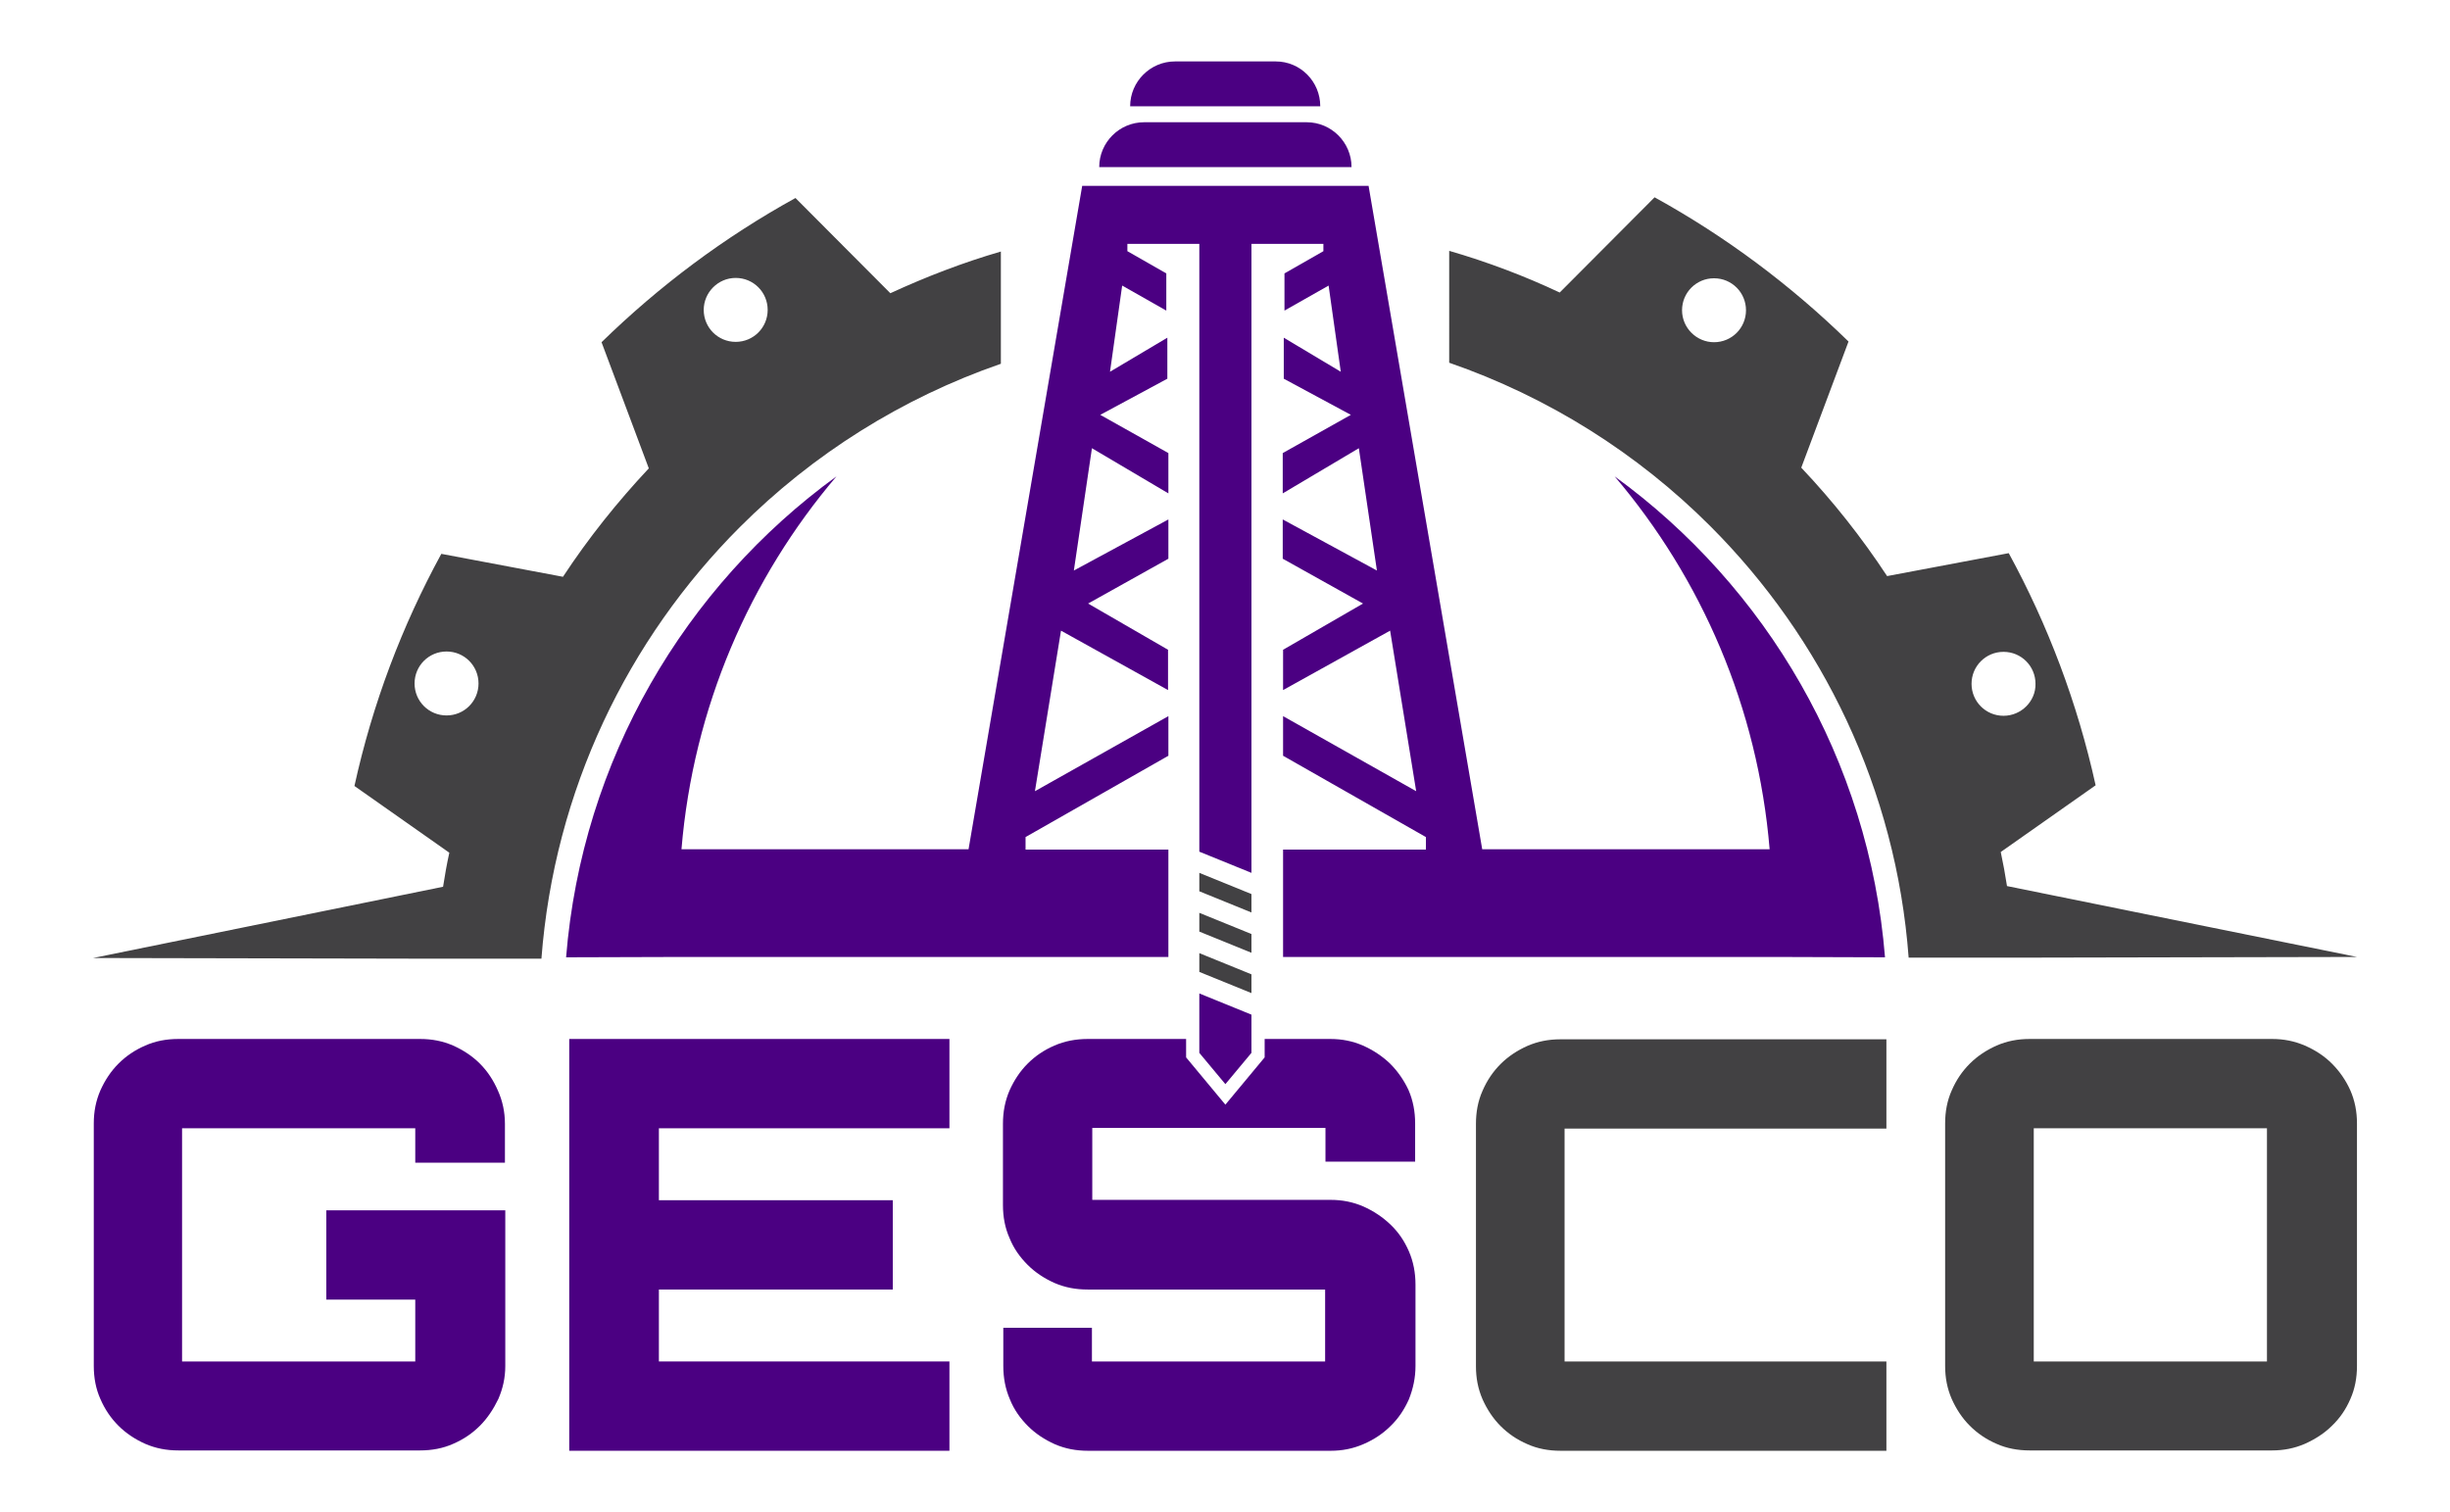
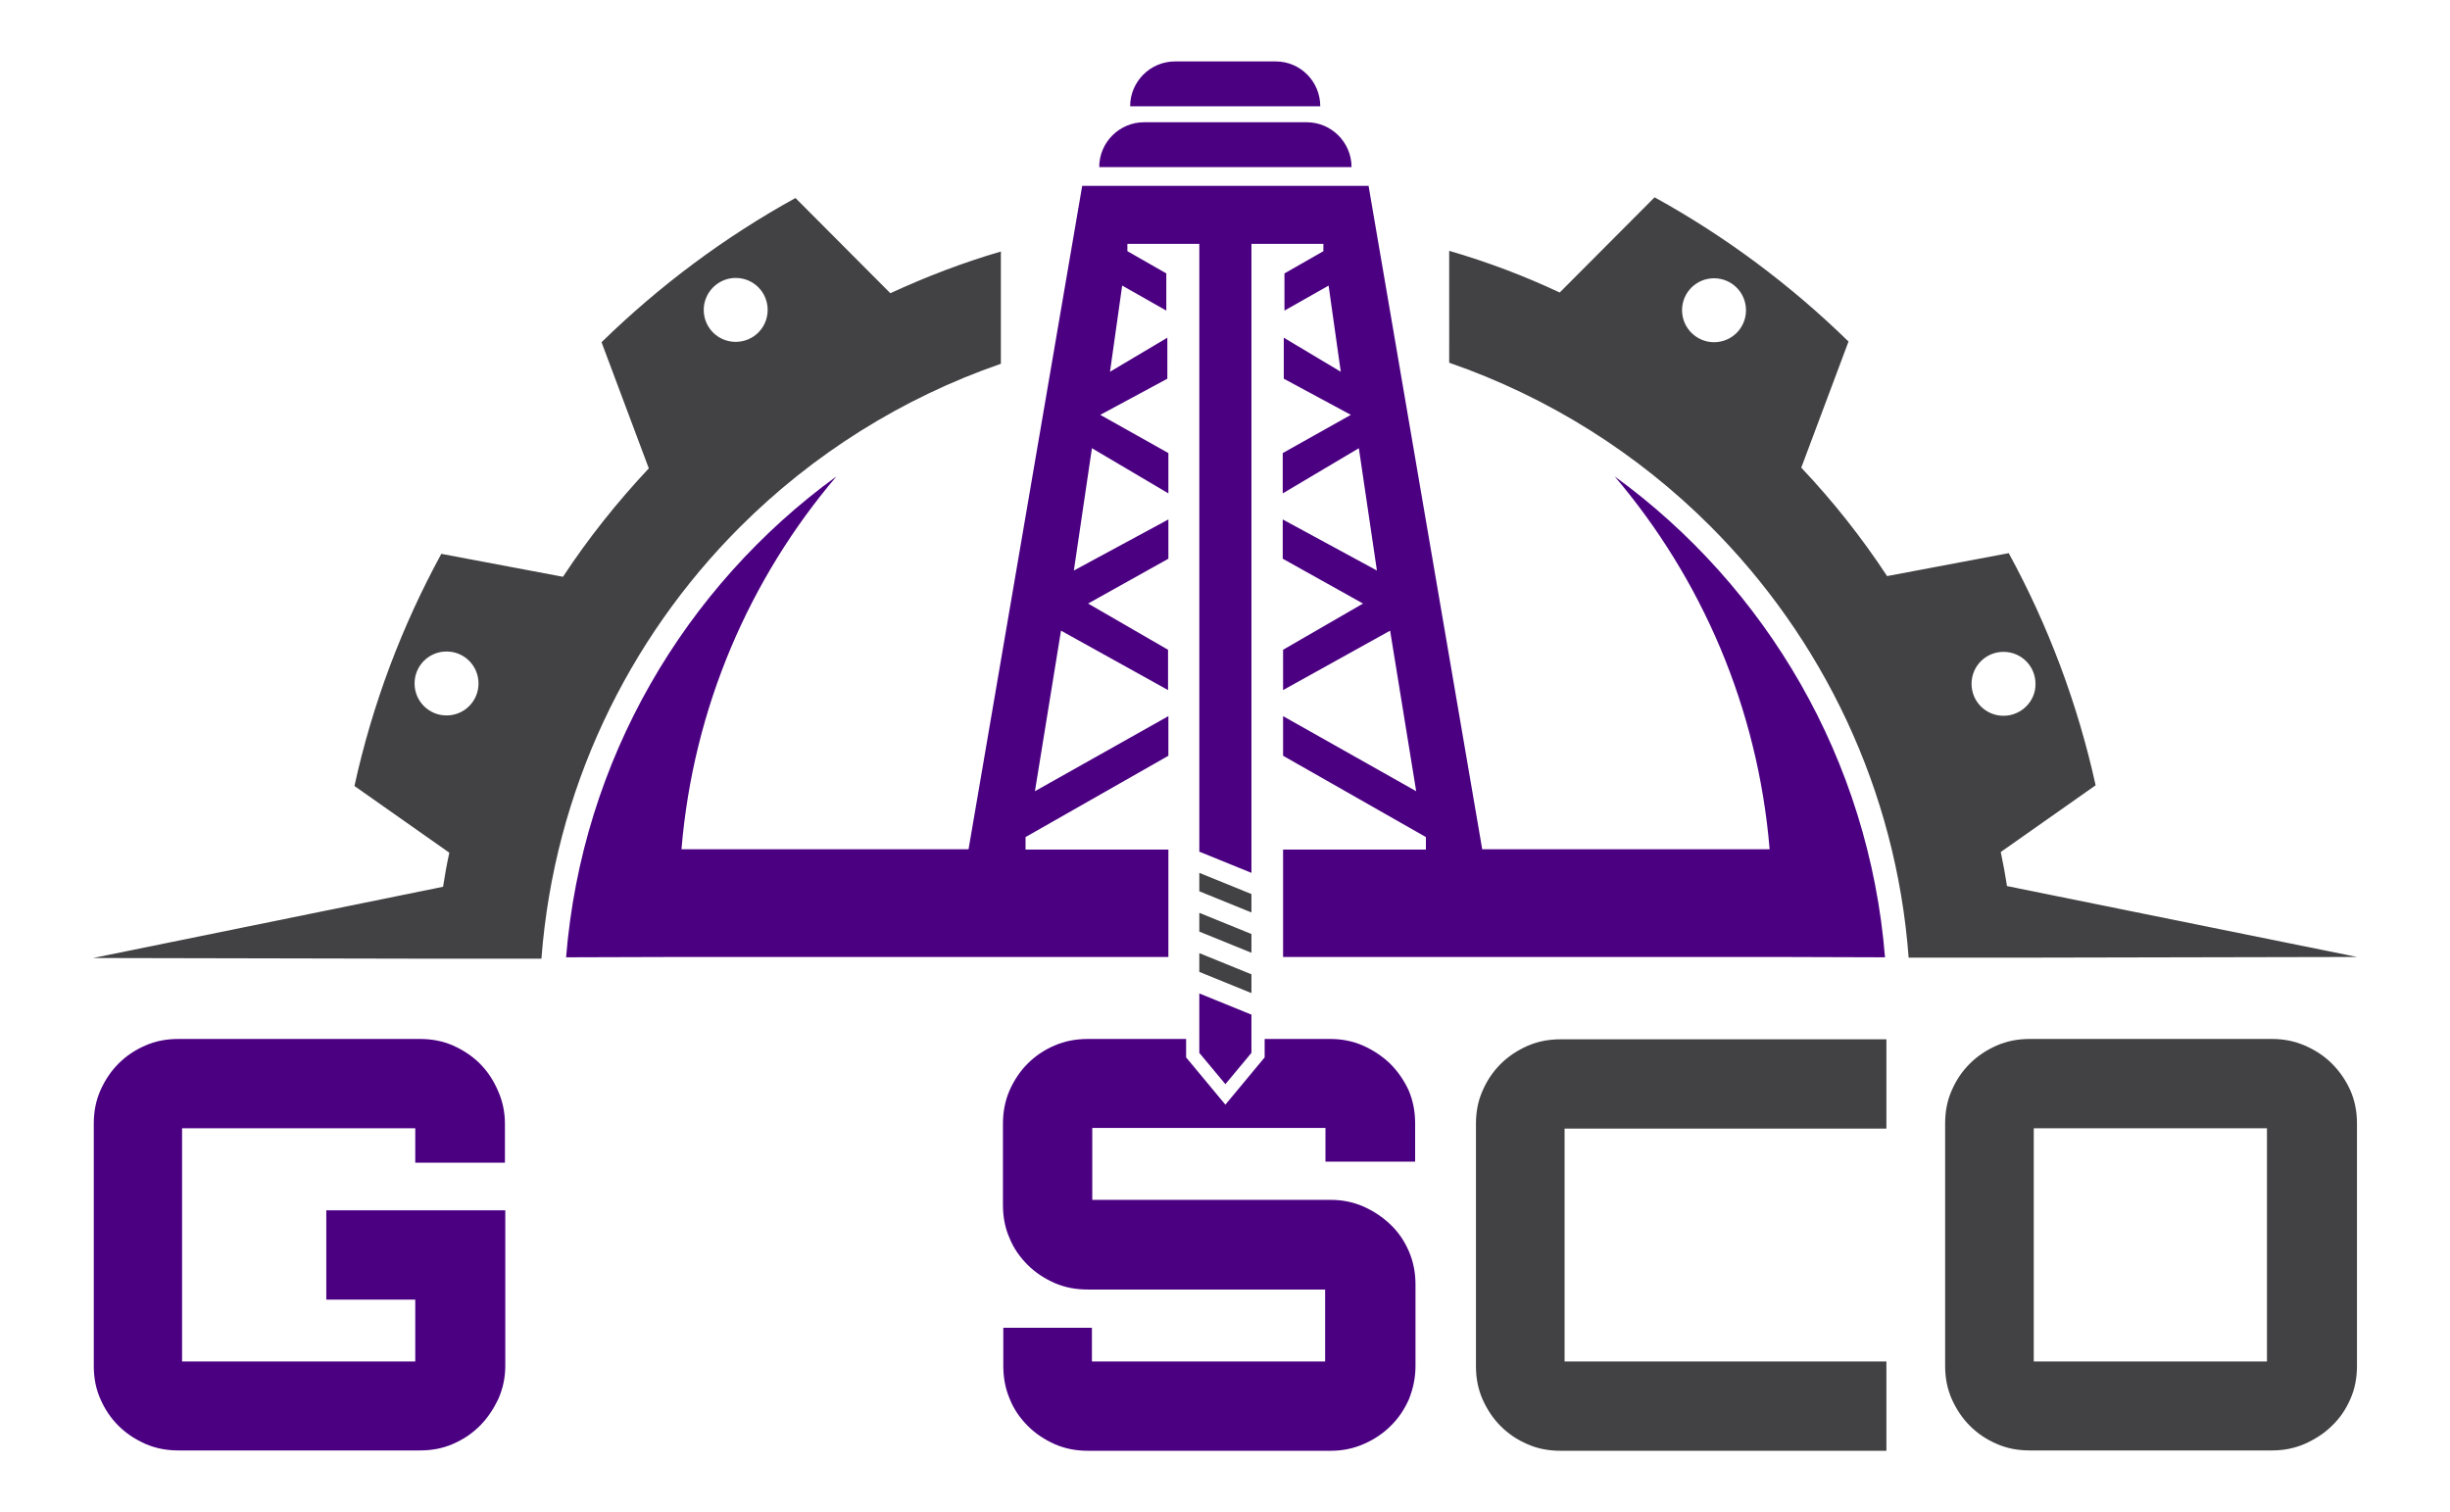
<svg xmlns="http://www.w3.org/2000/svg" xmlns:ns1="http://sodipodi.sourceforge.net/DTD/sodipodi-0.dtd" xmlns:ns2="http://www.inkscape.org/namespaces/inkscape" version="1.1" id="Layer_1" x="0px" y="0px" viewBox="0 0 704.955 435.163" xml:space="preserve" ns1:docname="GESCO_web_blur.svg" ns2:version="1.2.1 (9c6d41e, 2022-07-14)" width="704.955" height="435.163">
  <defs id="defs788">
    <filter style="color-interpolation-filters:sRGB" ns2:label="Blur" id="filter1152" x="-0.018" y="-0.029" width="1.035" height="1.058">
      <feGaussianBlur stdDeviation="5 5" result="blur" id="feGaussianBlur1150" />
    </filter>
  </defs>
  <ns1:namedview id="namedview786" pagecolor="#ffffff" bordercolor="#999999" borderopacity="1" ns2:showpageshadow="0" ns2:pageopacity="0" ns2:pagecheckerboard="0" ns2:deskcolor="#d1d1d1" showgrid="false" ns2:zoom="0.25675" ns2:cx="-1182.0837" ns2:cy="442.06426" ns2:window-width="2560" ns2:window-height="1387" ns2:window-x="0" ns2:window-y="25" ns2:window-maximized="1" ns2:current-layer="Layer_1" />
  <style type="text/css" id="style726">
	.st0{fill:#424143;}
	.st1{fill:#4B0082;}
</style>
  <g id="g1184" ns2:export-filename="gesco_logo25_web_header_v3.png" ns2:export-xdpi="44.121426" ns2:export-ydpi="44.121426" transform="translate(1138.758,-545.324)">
    <path id="path907" style="fill:#ffffff;filter:url(#filter1152)" class="st0" d="m -781.227,557.334 c -6.973,0.02 -13.949,-0.065 -20.921,0.056 -7.607,0.526 -14.546,6.249 -16.441,13.647 -0.562,2.147 -0.693,4.379 -0.748,6.587 -5.114,3.125 -8.525,8.848 -8.779,14.844 0.225,0.855 -0.542,0.662 -1.131,0.662 -0.969,0 -1.937,0 -2.906,0 -10.9,63.633 -21.799,127.267 -32.699,190.9 -23.85,0 -47.701,0 -71.551,0 1.138,-9.764 3.07,-19.434 5.74,-28.895 1.611,-5.703 3.594,-11.57 5.768,-17.105 7.496,-19.044 18.177,-36.79 31.477,-52.348 1.844,-3.901 3.694,-7.799 5.543,-11.697 12.557,-7.872 26.055,-14.212 40.07,-19.02 0.999,-0.283 2.183,-0.646 2.555,-1.748 0.324,-0.889 0.07,-1.896 0.15,-2.834 0,-13.417 0,-26.833 0,-40.25 -10.097,2.831 -20.107,6.022 -29.798,10.045 -2.155,0.883 -4.296,1.8 -6.424,2.746 -9.184,-9.218 -18.369,-18.436 -27.553,-27.654 -13.872,7.461 -27.152,16.041 -39.505,25.821 -8.376,6.599 -16.337,13.717 -23.899,21.234 4.56,12.166 9.117,24.332 13.676,36.498 -7.518,8.248 -14.502,16.989 -20.785,26.215 -11.794,-2.224 -23.589,-4.447 -35.383,-6.672 -12.6,22.397 -22.006,46.618 -27.482,71.736 -0.759,1.877 -0.366,4.376 1.467,5.481 8.325,5.9 16.682,11.754 25.027,17.626 -0.167,0.837 -0.322,1.676 -0.463,2.518 -32.471,6.61 -64.943,13.22 -97.414,19.83 -4.374,2.318 -8.748,4.636 -13.121,6.955 4.704,1.313 9.365,2.777 14.078,4.057 1.409,0.188 2.914,0.095 4.242,0.102 0.565,0.017 1.461,0.013 2.155,0.015 42.888,0.086 85.776,0.201 128.664,0.188 -0.115,-0.757 1.021,-0.249 1.506,-0.399 47.949,-0.17 95.899,-0.078 143.848,-0.101 10.974,0 21.949,0 32.923,0 0,4.085 0,8.171 0,12.256 -9.596,0.026 -19.195,-0.074 -28.79,0.083 -9.903,0.623 -19.228,6.656 -23.962,15.36 -2.67,4.7 -3.906,10.16 -3.738,15.551 -0.006,1.031 -0.003,2.333 -0.006,3.469 0.016,7.149 -0.078,14.301 0.086,21.448 0.583,8.647 5.274,16.871 12.343,21.865 3.801,2.747 8.249,4.615 12.889,5.325 -8.411,0 -16.823,0 -25.234,0 0.098,6.545 -0.149,13.096 0.153,19.635 0.705,8.495 5.339,16.554 12.315,21.45 5.225,3.81 11.715,5.851 18.185,5.638 20.29,0.039 40.58,0.023 60.87,0.01 3.606,-0.046 7.216,0.051 10.818,-0.088 11.443,-0.857 22.05,-8.863 25.842,-19.721 1.625,-4.367 1.907,-9.084 1.775,-13.701 -0.066,-7.556 0.117,-15.117 -0.113,-22.669 -0.662,-8.798 -5.584,-17.145 -12.949,-22.001 -3.693,-2.547 -7.942,-4.306 -12.378,-5.01 8.45,0 16.9,0 25.35,0 -0.099,-6.578 0.152,-13.162 -0.158,-19.735 -0.638,-7.871 -4.876,-15.229 -11,-20.135 -4.924,-3.94 -11.057,-6.503 -17.398,-6.715 -2.953,-0.147 -5.778,-0.022 -8.728,-0.06 -3.276,0 -6.552,0 -9.827,0 0,-4.085 0,-8.171 0,-12.256 52.875,0.009 105.75,-0.03 158.625,0.042 7.031,0.038 14.07,0.01 21.095,0.09 1.41,0.169 2.843,0.012 4.264,0.067 42.652,-0.002 85.304,-0.101 127.956,-0.217 1.909,0.027 3.647,-0.861 5.469,-1.305 3.262,-0.971 6.524,-1.943 9.787,-2.913 -4.133,-2.141 -8.239,-4.333 -12.372,-6.472 -1.826,-0.882 -3.892,-0.955 -5.835,-1.445 -30.772,-6.234 -61.543,-12.468 -92.315,-18.703 -0.142,-0.838 -0.299,-1.672 -0.463,-2.506 9.122,-6.416 18.244,-12.831 27.365,-19.248 -5.235,-25.188 -14.131,-49.623 -26.488,-72.193 -0.694,-2.247 -3.383,-3.439 -5.57,-2.72 -10.554,2.016 -21.116,3.992 -31.675,5.986 -6.28,-9.229 -13.225,-18.007 -20.779,-26.227 4.557,-12.162 9.115,-24.324 13.672,-36.486 -17.731,-17.69 -37.865,-33.005 -59.824,-45.072 -1.9,-1.574 -5.038,-1.146 -6.451,0.876 -8.201,8.278 -16.437,16.518 -24.658,24.777 -11.689,-5.284 -23.887,-9.357 -36.248,-12.744 0,14.589 0,29.177 0,43.766 14.381,4.769 28.273,11.061 41.197,18.981 0.6,0.428 1.383,0.703 1.837,1.267 1.801,3.653 3.431,7.286 5.264,10.939 0.626,1.412 1.849,2.43 2.747,3.665 9.48,11.548 17.544,24.253 23.965,37.743 1.683,3.531 3.347,7.33 4.792,10.963 3.601,9.015 6.45,18.327 8.587,27.795 0.273,1.262 0.602,2.764 0.868,4.123 0.833,4.131 1.523,8.426 2.065,12.519 0.093,0.769 0.195,1.537 0.281,2.307 -23.883,0 -47.767,0 -71.65,0 -10.9,-63.633 -21.799,-127.267 -32.699,-190.9 -1.335,0 -2.671,0 -4.006,0 -0.112,-3.597 -1.142,-7.191 -3.219,-10.154 -1.497,-2.188 -3.469,-4.048 -5.732,-5.428 0.006,-3.545 -0.444,-7.201 -2.199,-10.342 -3.171,-6.124 -10.006,-10.193 -16.923,-9.85 -2.986,-0.044 -5.972,-0.025 -8.958,-0.02 z m -145.674,73.639 c 2.344,0.021 4.125,2.799 3.073,4.925 -0.744,1.8 -3.067,2.718 -4.801,1.764 -1.727,-0.781 -2.494,-3.034 -1.592,-4.702 0.611,-1.243 1.926,-2.064 3.32,-1.986 z m 281.77,0.119 c 2.285,0.218 3.878,3.013 2.729,5.056 -0.809,1.744 -3.127,2.551 -4.803,1.554 -1.603,-0.809 -2.362,-2.874 -1.607,-4.515 0.614,-1.43 2.139,-2.28 3.68,-2.096 z m -162.461,7.621 c -1.505,0.894 -3.01,1.788 -4.516,2.682 0.229,-1.617 0.457,-3.234 0.686,-4.852 1.277,0.723 2.553,1.447 3.83,2.17 z m 47.352,2.641 c -1.487,-0.889 -2.974,-1.777 -4.461,-2.666 1.26,-0.715 2.521,-1.43 3.781,-2.145 0.227,1.604 0.453,3.207 0.68,4.811 z m -1.596,23.447 c -3.721,2.089 -7.441,4.178 -11.162,6.268 0,-4.093 0,-8.186 0,-12.279 3.721,2.004 7.441,4.008 11.162,6.012 z m -37.506,6.211 c -3.688,-2.07 -7.375,-4.141 -11.062,-6.211 3.688,-1.986 7.375,-3.973 11.062,-5.959 0,4.057 0,8.113 0,12.17 z m -8.115,19.986 c -5.018,2.712 -10.035,5.424 -15.053,8.137 0.772,-5.221 1.544,-10.443 2.316,-15.664 4.245,2.509 8.491,5.018 12.736,7.527 z m 57.621,8.115 c -4.986,-2.705 -9.971,-5.41 -14.957,-8.115 4.217,-2.503 8.434,-5.007 12.65,-7.51 0.769,5.208 1.538,10.417 2.307,15.625 z m -8.213,19.977 c -4.983,2.881 -9.966,5.762 -14.949,8.643 0,-5.665 0,-11.329 0,-16.994 4.983,2.784 9.966,5.568 14.949,8.352 z m -41.293,8.586 c -4.95,-2.862 -9.9,-5.724 -14.85,-8.586 4.95,-2.765 9.9,-5.53 14.85,-8.295 0,5.627 0,11.254 0,16.881 z m -8.188,20.014 c -8.653,4.867 -17.306,9.734 -25.959,14.602 1.439,-8.871 2.879,-17.742 4.318,-26.613 7.214,4.004 14.427,8.008 21.641,12.012 z m 68.773,14.584 c -8.635,-4.87 -17.27,-9.741 -25.904,-14.611 7.196,-3.995 14.392,-7.99 21.588,-11.984 1.439,8.865 2.878,17.73 4.316,26.596 z M -1010.002,738.48 c 2.331,0.086 4.043,2.895 2.942,4.988 -0.775,1.771 -3.086,2.631 -4.798,1.681 -1.788,-0.828 -2.494,-3.229 -1.472,-4.903 0.649,-1.198 1.981,-1.865 3.327,-1.766 z m 448.244,0.117 c 2.254,0.275 3.794,3.032 2.665,5.054 -0.822,1.765 -3.167,2.534 -4.856,1.548 -1.863,-0.898 -2.408,-3.5 -1.205,-5.139 0.73,-1.112 2.106,-1.611 3.396,-1.463 z m -181.814,45.531 c -9.809,0 -19.617,0 -29.426,0 0,-5.584 0,-11.168 0,-16.752 9.809,5.584 19.617,11.168 29.426,16.752 z m -55.77,0 c -9.742,0 -19.484,0 -29.227,0 9.742,-5.546 19.484,-11.092 29.227,-16.639 0,5.546 0,11.092 0,16.639 z m -221.611,54.498 c -22.632,0.014 -45.266,-0.026 -67.897,0.031 -9.681,0.297 -18.948,5.808 -24.021,14.028 -3.094,4.876 -4.72,10.662 -4.554,16.439 -0.04,18.023 -0.014,36.046 -0.016,54.069 0.024,5.762 -0.021,11.526 0.065,17.287 0.544,10.027 6.69,19.463 15.505,24.215 4.637,2.593 9.982,3.832 15.284,3.668 23.399,0.01 46.799,0.041 70.197,-0.028 9.69,-0.315 18.919,-5.89 23.996,-14.104 3.06,-4.734 4.744,-10.346 4.699,-15.99 -0.008,-16.77 -0.001,-33.542 -0.003,-50.313 -20.948,0 -41.896,0 -62.844,0 0,12.348 0,24.695 0,37.043 8.533,0 17.066,0 25.6,0 0,2.152 0,4.305 0,6.457 -18.585,0 -37.17,0 -55.756,0 0,-18.585 0,-37.171 0,-55.756 18.585,0 37.171,0 55.756,0 0,3.3 0,6.6 0,9.9 12.383,0 24.767,0 37.15,0 -0.067,-6.425 0.113,-12.854 -0.113,-19.275 -0.798,-9.722 -6.579,-18.929 -15.096,-23.728 -4.552,-2.64 -9.813,-4.012 -15.074,-3.943 -0.959,-0.016 -1.918,-0.003 -2.877,-9.7e-4 z m 534.383,0.002 c -23.227,0.014 -46.454,-0.031 -69.681,0.03 -10.223,0.373 -19.941,6.533 -24.811,15.503 -2.582,4.609 -3.82,9.921 -3.671,15.194 -0.009,23.473 -0.038,46.946 0.027,70.419 0.32,10.616 6.943,20.677 16.413,25.41 4.557,2.353 9.732,3.353 14.841,3.184 23.277,-0.007 46.554,0.042 69.831,-0.035 11.601,-0.409 22.558,-8.235 26.724,-19.069 1.514,-3.736 2.055,-7.789 2.004,-11.801 -0.027,-23.475 0.041,-46.95 -0.049,-70.425 -0.338,-9.837 -6.178,-19.134 -14.601,-24.117 -4.869,-2.96 -10.587,-4.447 -16.279,-4.299 -0.25,0.002 -0.499,0.003 -0.749,0.005 z m -494.072,1.891 c 0,42.651 0,85.302 0,127.953 40.248,0 80.496,0 120.744,0 0,-12.348 0,-24.695 0,-37.043 -27.867,0 -55.733,0 -83.6,0 0,-3.118 0,-6.237 0,-9.355 22.433,0 44.866,0 67.299,0 0,-12.348 0,-24.697 0,-37.045 -22.433,0 -44.866,0 -67.299,0 0,-3.118 0,-6.237 0,-9.355 27.867,0 55.733,0 83.6,0 0,-12.348 0,-24.697 0,-37.045 -40.248,0 -80.496,0 -120.744,0 0,0.63 0,1.26 0,1.891 z m 290.83,-1.787 c -10,-0.133 -19.79,5.299 -25.156,13.706 -3.198,4.899 -4.904,10.758 -4.761,16.612 -0.021,23.575 -0.034,47.15 0.018,70.724 0.289,10.828 7.141,21.096 16.889,25.744 4.459,2.208 9.481,3.115 14.436,2.948 32.696,0.002 65.392,0.004 98.088,0.006 0,-12.348 0,-24.695 0,-37.043 -30.867,0 -61.733,0 -92.6,0 0,-18.552 0,-37.104 0,-55.656 30.867,0 61.733,0 92.6,0 0,-12.348 0,-24.695 0,-37.043 -33.171,5.7e-4 -66.342,10e-4 -99.514,0.002 z m -73.23,36.842 c 0,3.119 0,6.238 0,9.357 -18.585,-0.008 -37.171,10e-4 -55.756,-0.002 0,-3.118 0,-6.237 0,-9.355 18.585,0 37.171,0 55.756,0 z m 270.9,0.1 c 0,18.585 0,37.171 0,55.756 -18.585,0 -37.171,0 -55.756,0 0,-18.585 0,-37.171 0,-55.756 18.585,0 37.171,0 55.756,0 z m -325.547,46.393 c 18.182,0.018 36.365,0.003 54.547,0.008 0,3.118 0,6.237 0,9.355 -18.585,0 -37.171,0 -55.756,0 0,-3.12 0,-6.24 0,-9.359 0.403,-10e-4 0.806,-0.003 1.209,-0.004 z" />
    <g id="g783" ns2:export-filename="gesco_logo25_web_header.png" ns2:export-xdpi="36.738369" ns2:export-ydpi="36.738369" transform="translate(-1286.271,262.902)">
      <g id="g781">
        <g id="g732">
          <path class="st0" d="m 597.7,607.1 v 67.1 h 92.6 v 25.7 h -93.8 c -3.4,0 -6.6,-0.6 -9.5,-1.9 -3,-1.3 -5.5,-3 -7.7,-5.2 -2.2,-2.2 -3.9,-4.8 -5.2,-7.7 -1.3,-3 -1.9,-6.1 -1.9,-9.5 v -69.8 c 0,-3.4 0.6,-6.6 1.9,-9.5 1.3,-3 3,-5.5 5.2,-7.7 2.2,-2.2 4.8,-3.9 7.7,-5.2 3,-1.3 6.1,-1.9 9.5,-1.9 h 93.8 v 25.7 h -92.6 z" id="path728" />
          <path class="st0" d="m 801.3,581.4 c 3.3,0 6.4,0.6 9.4,1.9 3,1.3 5.6,3 7.8,5.2 2.2,2.2 4,4.8 5.3,7.7 1.3,3 1.9,6.1 1.9,9.5 v 69.8 c 0,3.4 -0.6,6.6 -1.9,9.5 -1.3,3 -3,5.5 -5.3,7.7 -2.2,2.2 -4.9,3.9 -7.8,5.2 -3,1.3 -6.1,1.9 -9.4,1.9 h -69.8 c -3.4,0 -6.6,-0.6 -9.5,-1.9 -3,-1.3 -5.5,-3 -7.7,-5.2 -2.2,-2.2 -3.9,-4.8 -5.2,-7.7 -1.3,-3 -1.9,-6.1 -1.9,-9.5 v -69.8 c 0,-3.4 0.6,-6.6 1.9,-9.5 1.3,-3 3,-5.5 5.2,-7.7 2.2,-2.2 4.8,-3.9 7.7,-5.2 3,-1.3 6.1,-1.9 9.5,-1.9 z m -68.6,92.8 h 67.1 v -67.1 h -67.1 z" id="path730" />
        </g>
        <g id="g779">
          <path id="_568212640_00000100363949645994181210000006361494584798553219_" class="st0" d="m 435.5,354.8 c -11,3.2 -21.6,7.3 -31.8,12 l -27.3,-27.4 c -20.5,11.3 -39.2,25.3 -55.8,41.5 l 13.6,36.3 c -9.1,9.7 -17.4,20.1 -24.7,31.2 l -35,-6.6 c -11.3,20.7 -19.8,43.1 -25,66.8 l 27.3,19.2 c -0.7,3.2 -1.3,6.5 -1.8,9.8 l -100.7,20.5 98.4,0.2 v 0 h 30.6 c 3.7,-48.4 24.8,-91.9 57.1,-124.2 20.9,-20.9 46.5,-37.1 75.1,-47 z m 129,32 c 28.6,9.9 54.2,26.1 75.1,47 32.3,32.3 53.5,75.8 57.1,124.2 h 30.6 v 0 L 825.7,557.8 725,537.4 c -0.5,-3.3 -1.1,-6.5 -1.8,-9.8 l 27.3,-19.2 c -5.2,-23.6 -13.7,-46.1 -25,-66.8 l -35,6.6 C 683.2,437.1 674.9,426.6 665.8,417 l 13.6,-36.3 c -16.6,-16.2 -35.3,-30.2 -55.8,-41.5 l -27.3,27.4 c -10.2,-4.8 -20.8,-8.8 -31.8,-12 z M 724,488.4 c -5.1,0 -9.2,-4.1 -9.2,-9.2 0,-5.1 4.1,-9.2 9.2,-9.2 5.1,0 9.2,4.1 9.2,9.2 0.1,5 -4.1,9.2 -9.2,9.2 z m -438.8,-9.3 c 0,5.1 -4.1,9.2 -9.2,9.2 -5.1,0 -9.2,-4.1 -9.2,-9.2 0,-5.1 4.1,-9.2 9.2,-9.2 5.1,0 9.2,4.1 9.2,9.2 z M 631.5,371.7 c 0,-5.1 4.1,-9.2 9.2,-9.2 5.1,0 9.2,4.1 9.2,9.2 0,5.1 -4.1,9.2 -9.2,9.2 -5,0 -9.2,-4.1 -9.2,-9.2 z m -272.3,-9.3 c 5.1,0 9.2,4.1 9.2,9.2 0,5.1 -4.1,9.2 -9.2,9.2 -5.1,0 -9.2,-4.1 -9.2,-9.2 0,-5 4.1,-9.2 9.2,-9.2 z" />
          <g id="g777">
            <g id="g775">
              <polygon class="st0" points="492.6,538.9 492.6,533.6 507.6,539.7 507.6,545 " id="polygon735" />
              <polygon class="st0" points="492.6,550.5 492.6,545.1 507.6,551.2 507.6,556.6 " id="polygon737" />
              <polygon class="st0" points="492.6,562.1 492.6,556.7 507.6,562.8 507.6,568.2 " id="polygon739" />
              <g id="g773">
                <g id="g743">
                  <path class="st1" d="m 285.6,588.5 c -2.2,-2.2 -4.8,-3.9 -7.7,-5.2 -3,-1.3 -6.1,-1.9 -9.5,-1.9 h -69.6 c -3.4,0 -6.6,0.6 -9.5,1.9 -3,1.3 -5.5,3 -7.7,5.2 -2.2,2.2 -3.9,4.8 -5.2,7.7 -1.3,3 -1.9,6.1 -1.9,9.5 v 69.8 c 0,3.4 0.6,6.6 1.9,9.5 1.3,3 3,5.5 5.2,7.7 2.2,2.2 4.8,3.9 7.7,5.2 3,1.3 6.1,1.9 9.5,1.9 h 69.6 c 3.4,0 6.6,-0.6 9.5,-1.9 3,-1.3 5.5,-3 7.7,-5.2 2.2,-2.2 3.9,-4.8 5.3,-7.7 1.3,-3 2,-6.1 2,-9.5 v -44.8 h -51.5 v 25.7 H 267 v 17.8 H 199.9 V 607.1 H 267 v 9.9 h 25.8 v -11.2 c 0,-3.4 -0.7,-6.6 -2,-9.5 -1.3,-3 -3,-5.6 -5.2,-7.8 z" id="path741" />
                </g>
                <g id="g747">
-                   <polygon class="st1" points="404.4,627.8 337.1,627.8 337.1,607.1 420.7,607.1 420.7,581.4 311.3,581.4 311.3,699.9 420.7,699.9 420.7,674.2 337.1,674.2 337.1,653.5 404.4,653.5 " id="polygon745" />
-                 </g>
+                   </g>
                <g id="g751">
                  <path class="st1" d="m 547.5,588.5 c -2.3,-2.2 -4.9,-3.9 -7.8,-5.2 -3,-1.3 -6.1,-1.9 -9.4,-1.9 h -18.9 v 5.3 l -11.3,13.6 -11.3,-13.6 v -5.3 h -28.3 c -3.4,0 -6.6,0.6 -9.6,1.9 -3,1.3 -5.5,3 -7.7,5.2 -2.2,2.2 -3.9,4.8 -5.2,7.7 -1.3,3 -1.9,6.2 -1.9,9.6 v 23.4 c 0,3.4 0.6,6.6 1.9,9.5 1.2,3 3,5.5 5.2,7.7 2.2,2.2 4.8,3.9 7.7,5.2 3,1.3 6.1,1.9 9.6,1.9 h 68.3 v 20.7 h -67.1 v -9.7 h -25.5 v 11 c 0,3.4 0.6,6.6 1.9,9.6 1.2,3 3,5.5 5.2,7.7 2.2,2.2 4.8,3.9 7.7,5.2 3,1.3 6.1,1.9 9.6,1.9 h 69.8 c 3.3,0 6.4,-0.6 9.4,-1.9 3,-1.3 5.6,-3 7.8,-5.2 2.3,-2.2 4,-4.8 5.3,-7.7 1.2,-3 1.9,-6.2 1.9,-9.6 v -23.4 c 0,-3.4 -0.6,-6.6 -1.9,-9.6 -1.3,-3 -3,-5.5 -5.3,-7.7 -2.3,-2.2 -4.9,-3.9 -7.8,-5.2 -3,-1.3 -6.1,-1.9 -9.4,-1.9 H 461.8 V 607 h 67.1 v 9.7 h 25.8 v -11 c 0,-3.4 -0.6,-6.6 -1.9,-9.6 -1.3,-2.8 -3.1,-5.4 -5.3,-7.6 z" id="path749" />
                </g>
                <g id="g755">
                  <polygon class="st1" points="" id="polygon753" />
                </g>
                <g id="g759">
                  <path class="st1" d="m 343.5,557.8 h 140.2 v -30.9 h -41.1 v -3.6 l 41.1,-23.4 v -11.4 l -38.4,21.6 7.5,-46.2 30.8,17.1 v -11.6 l -23,-13.3 23.1,-12.9 v -11.3 l -27.2,14.7 5.2,-35.2 22,13 v -11.6 l -19.6,-11 19.3,-10.4 v -11.8 l -16.5,9.8 3.5,-24.8 12.7,7.2 v -10.7 l -11.2,-6.4 v -2.1 h 20.7 v 174.9 l 15,6.1 v -181 h 20.7 v 2.1 l -11.2,6.4 v 10.7 l 12.7,-7.2 3.5,24.8 -16.4,-9.8 v 11.8 l 19.3,10.4 -19.6,11 v 11.6 l 21.9,-13 5.2,35.2 -27.1,-14.7 v 11.3 l 23.1,12.9 -23,13.3 V 481 l 30.8,-17.1 7.5,46.2 -38.3,-21.6 v 11.4 l 41.1,23.4 v 3.6 h -41.1 v 30.9 h 142 l 31.2,0.1 C 685.3,501 655.7,451.2 612.1,419.5 c 25,29.4 41.2,66.5 44.6,107.3 H 574 L 541.3,335.9 H 458.9 L 426.2,526.8 H 343.6 C 347,486 363.2,448.9 388.2,419.5 344.6,451.2 315,501 310.4,557.9 l 33.1,-0.1 c 0,0 0,0 0,0 z" id="path757" />
                </g>
                <g id="g763">
                  <path class="st1" d="m 523.5,317.6 h -46.8 c -7.1,0 -12.9,5.8 -12.9,12.9 h 72.6 c 0,-7.1 -5.8,-12.9 -12.9,-12.9 z" id="path761" />
                </g>
                <g id="g767">
                  <path class="st1" d="m 514.6,300.1 h -29 c -7.1,0 -12.9,5.8 -12.9,12.9 h 54.7 c 0,-7.1 -5.7,-12.9 -12.8,-12.9 z" id="path765" />
                </g>
                <g id="g771">
                  <polygon class="st1" points="500.1,594.4 507.6,585.4 507.6,574.4 492.6,568.3 492.6,585.4 " id="polygon769" />
                </g>
              </g>
            </g>
          </g>
        </g>
      </g>
    </g>
  </g>
  <polygon class="st1" points="" id="polygon933" style="fill:#ff00ff" transform="translate(-1432.81,-1.993)" />
</svg>